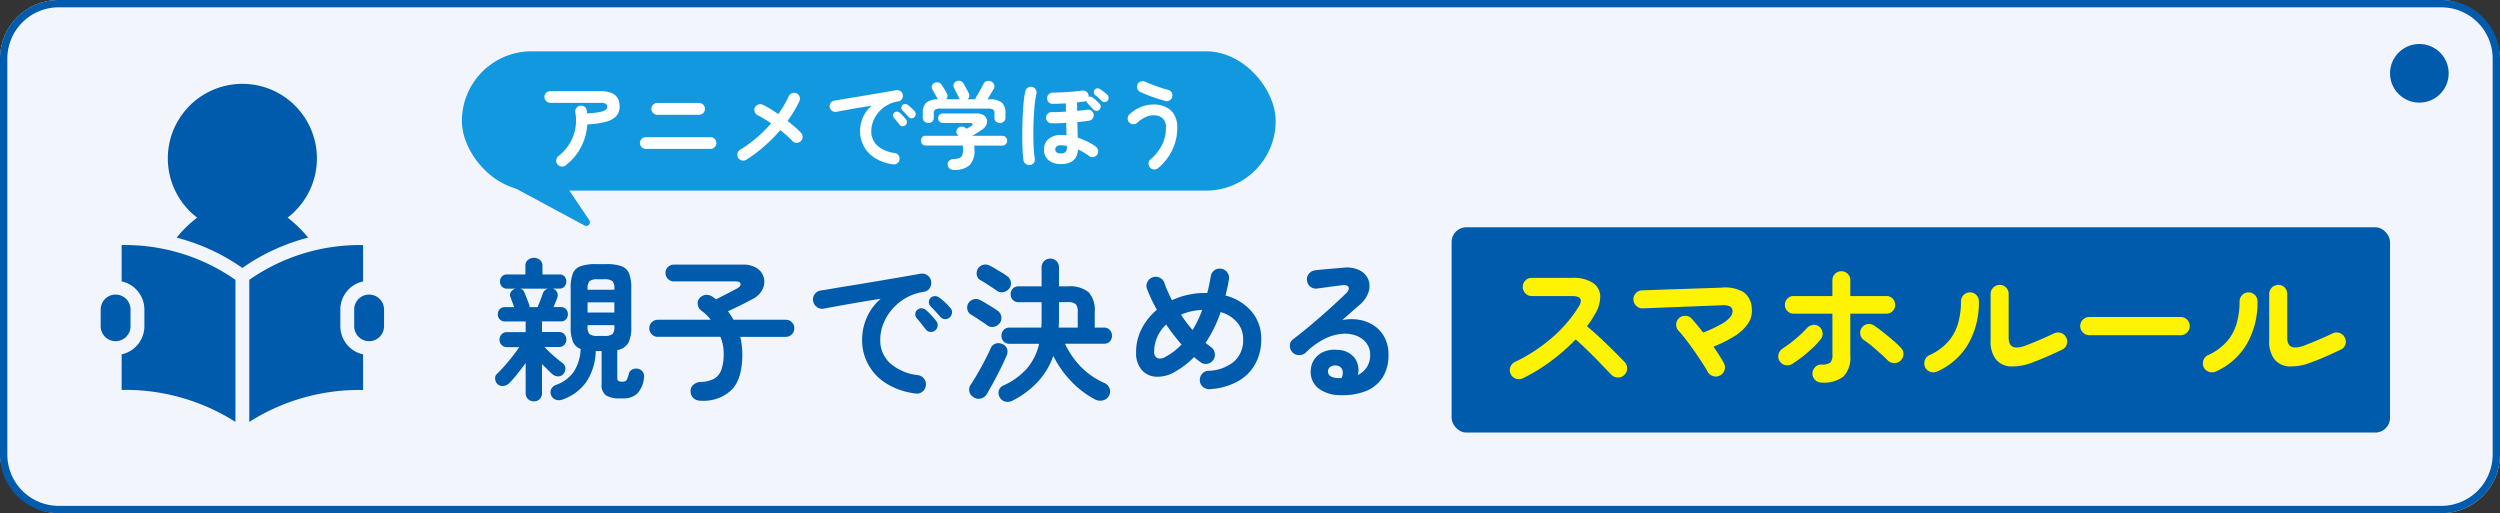
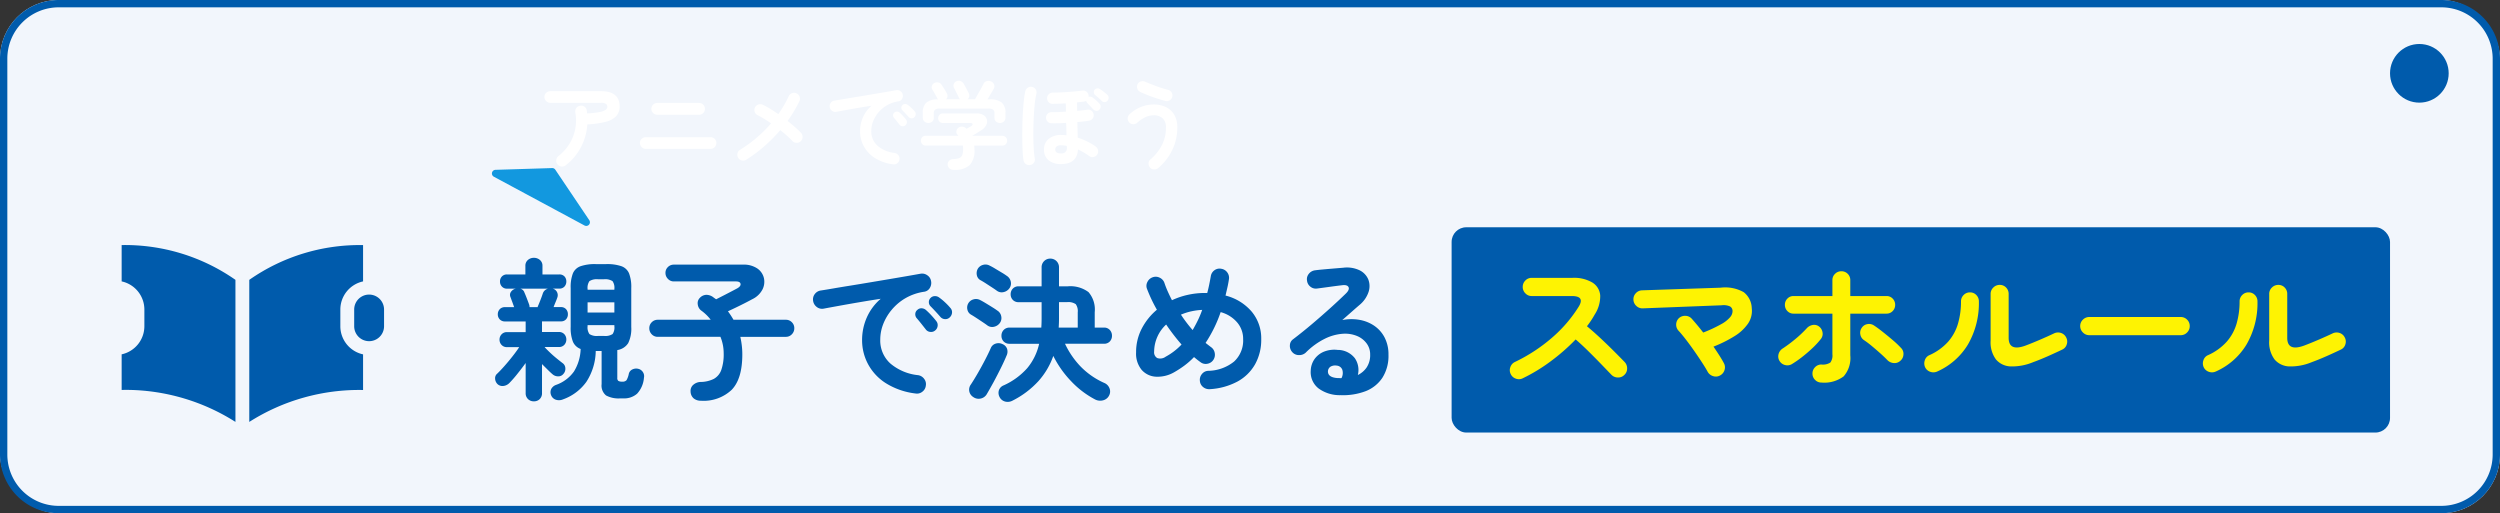
<svg xmlns="http://www.w3.org/2000/svg" width="341" height="70" viewBox="0 0 341 70">
  <rect x="0" y="0" width="341" height="70" fill="#333333" stroke="none" />
  <g transform="translate(-17 -5403)">
    <rect width="341" height="70" rx="8" transform="translate(17 5403)" fill="#f2f6fc" />
    <path d="M8,1A7.008,7.008,0,0,0,1,8V62a7.008,7.008,0,0,0,7,7H333a7.008,7.008,0,0,0,7-7V8a7.008,7.008,0,0,0-7-7H8M8,0H333a8,8,0,0,1,8,8V62a8,8,0,0,1-8,8H8a8,8,0,0,1-8-8V8A8,8,0,0,1,8,0Z" transform="translate(17 5403)" fill="#005bac" />
-     <rect width="111" height="19" rx="9.5" transform="translate(80 5410)" fill="#1298df" />
    <path d="M0,0,7.583,1.506,10.55,9.258Z" transform="translate(84.6 5426.664) rotate(-13)" fill="#1298df" />
    <path d="M0-.5a.5.5,0,0,1,.1.01L7.68,1.015a.5.5,0,0,1,.37.312L11.017,9.08a.5.5,0,0,1-.8.555L-.33.376a.5.5,0,0,1-.119-.6A.5.5,0,0,1,0-.5ZM7.215,1.942,1.73.853l7.63,6.7Z" transform="translate(84.6 5426.664) rotate(-13)" fill="#1298df" />
    <path d="M4.16.546a.758.758,0,0,1-.585.169.778.778,0,0,1-.533-.3.768.768,0,0,1-.169-.592.783.783,0,0,1,.3-.539A6.284,6.284,0,0,0,4.641-2.333a6.092,6.092,0,0,0,.813-2.035,6.055,6.055,0,0,0,.02-2.288.814.814,0,0,1,.13-.6.728.728,0,0,1,.507-.319.772.772,0,0,1,.6.117.736.736,0,0,1,.319.52.916.916,0,0,1,.033.2q.007.1.019.208a11.215,11.215,0,0,0,1.761-.2,1.967,1.967,0,0,0,.793-.312.488.488,0,0,0,.2-.357.534.534,0,0,0-.169-.423,1.19,1.19,0,0,0-.728-.149H2.067A.785.785,0,0,1,1.5-8.216a.753.753,0,0,1-.24-.559A.747.747,0,0,1,1.5-9.34a.8.8,0,0,1,.565-.227H8.944q2.574,0,2.574,2.093a1.9,1.9,0,0,1-.448,1.293,2.867,2.867,0,0,1-1.417.786,12.277,12.277,0,0,1-2.542.364A7.736,7.736,0,0,1,6.227-1.9,7.485,7.485,0,0,1,4.16.546ZM15.093-1.69a.774.774,0,0,1-.566-.24.774.774,0,0,1-.241-.566.747.747,0,0,1,.241-.565.8.8,0,0,1,.566-.227h8.814a.79.79,0,0,1,.572.227.757.757,0,0,1,.234.565.785.785,0,0,1-.234.566.768.768,0,0,1-.572.24Zm1.56-4.654a.774.774,0,0,1-.566-.241.774.774,0,0,1-.24-.565.768.768,0,0,1,.24-.572.785.785,0,0,1,.566-.234h5.694a.778.778,0,0,1,.572.234.778.778,0,0,1,.234.572.785.785,0,0,1-.234.565.767.767,0,0,1-.572.241ZM28.8-.221a.747.747,0,0,1-.6.111.779.779,0,0,1-.507-.357.816.816,0,0,1-.1-.611.734.734,0,0,1,.358-.494A17.553,17.553,0,0,0,30.225-3.23a18.355,18.355,0,0,0,1.95-1.943q-.481-.338-.942-.617t-.878-.488a.772.772,0,0,1-.41-.455.769.769,0,0,1,.033-.611.748.748,0,0,1,.462-.4.8.8,0,0,1,.617.039,10.542,10.542,0,0,1,1.007.553q.54.332,1.1.721.416-.6.773-1.209t.644-1.235a.8.8,0,0,1,.455-.416.751.751,0,0,1,.611.026.748.748,0,0,1,.416.448.765.765,0,0,1-.026.618,17.13,17.13,0,0,1-1.612,2.691q.546.442,1.027.858a10.2,10.2,0,0,1,.806.767.815.815,0,0,1,.215.578.773.773,0,0,1-.253.566.776.776,0,0,1-.585.221.759.759,0,0,1-.559-.26q-.325-.338-.741-.715t-.91-.754A21.492,21.492,0,0,1,31.258-2.06,19.057,19.057,0,0,1,28.8-.221ZM48.828.416a6.067,6.067,0,0,1-2.535-.891A4.329,4.329,0,0,1,44.8-2.093a4.271,4.271,0,0,1-.487-1.976,4.716,4.716,0,0,1,.4-1.944,4.443,4.443,0,0,1,1.17-1.566q-.78.117-1.664.266t-1.71.3q-.825.15-1.449.267a.723.723,0,0,1-.579-.143.781.781,0,0,1-.306-.507.736.736,0,0,1,.137-.578.765.765,0,0,1,.514-.306q.416-.065,1.066-.175T43.355-8.7q.806-.13,1.651-.273l1.658-.28q.812-.136,1.488-.253t1.1-.195a.745.745,0,0,1,.566.13.714.714,0,0,1,.318.481.791.791,0,0,1-.1.585.653.653,0,0,1-.474.325,4.451,4.451,0,0,0-1.6.553,4.384,4.384,0,0,0-1.164.988,4.3,4.3,0,0,0-.715,1.222,3.6,3.6,0,0,0-.24,1.267,2.608,2.608,0,0,0,.858,2.035,4.3,4.3,0,0,0,2.34.982.773.773,0,0,1,.507.312.721.721,0,0,1,.143.572.734.734,0,0,1-.3.52A.721.721,0,0,1,48.828.416ZM50.479-4.9a.52.52,0,0,1-.41.117.526.526,0,0,1-.383-.221l-.364-.462q-.221-.279-.4-.487a.5.5,0,0,1-.111-.345.457.457,0,0,1,.176-.344.489.489,0,0,1,.357-.137.592.592,0,0,1,.37.149,5.96,5.96,0,0,1,.449.442q.254.273.423.494a.529.529,0,0,1,.111.416A.56.56,0,0,1,50.479-4.9Zm1.248-1.118a.515.515,0,0,1-.409.156.54.54,0,0,1-.4-.2q-.156-.182-.4-.442t-.435-.455a.48.48,0,0,1-.137-.338.476.476,0,0,1,.149-.364.5.5,0,0,1,.351-.15.572.572,0,0,1,.377.123,4.388,4.388,0,0,1,.481.4,4.987,4.987,0,0,1,.455.475.519.519,0,0,1,.143.4A.593.593,0,0,1,51.727-6.019ZM57.109,1.17a.862.862,0,0,1-.611-.2.768.768,0,0,1-.234-.52.661.661,0,0,1,.208-.533A.866.866,0,0,1,57.057-.3a2.5,2.5,0,0,0,.793-.143.708.708,0,0,0,.4-.409,2.349,2.349,0,0,0,.117-.838,2.473,2.473,0,0,0-.039-.455H53.274a.622.622,0,0,1-.487-.2.675.675,0,0,1-.175-.468.691.691,0,0,1,.169-.468.543.543,0,0,1,.429-.195h4.524q-.039-.039-.072-.078T57.59-3.64a.558.558,0,0,1-.137-.481.7.7,0,0,1,.254-.442.715.715,0,0,1,.52-.162.8.8,0,0,1,.481.176q.026.026.065.058t.065.058l.364-.208.273-.156q.221-.143.182-.286t-.3-.143H55.6a.591.591,0,0,1-.462-.195.659.659,0,0,1-.175-.455.659.659,0,0,1,.175-.455.591.591,0,0,1,.462-.195h4.641a1.6,1.6,0,0,1,.917.234,1.068,1.068,0,0,1,.449.585,1.042,1.042,0,0,1-.072.741,1.715,1.715,0,0,1-.644.7q-.338.221-.65.416t-.637.377h4.056a.694.694,0,0,1,.533.195.662.662,0,0,1,.182.468.675.675,0,0,1-.175.468.622.622,0,0,1-.487.2H59.878a3.682,3.682,0,0,1,.039.52A2.888,2.888,0,0,1,59.248.539,3.047,3.047,0,0,1,57.109,1.17Zm-3.5-6.4a.747.747,0,0,1-.52-.2.679.679,0,0,1-.221-.527v-.6a1.889,1.889,0,0,1,.468-1.436,2.4,2.4,0,0,1,1.612-.449l-.071-.1a.726.726,0,0,1-.059-.1q-.052-.117-.182-.345l-.26-.455q-.13-.227-.2-.332a.6.6,0,0,1-.065-.5.632.632,0,0,1,.325-.4.752.752,0,0,1,.546-.078.718.718,0,0,1,.455.325q.143.208.364.559t.338.585a.728.728,0,0,1,.1.429.593.593,0,0,1-.2.39h1.911a1.185,1.185,0,0,1-.1-.111.454.454,0,0,1-.071-.137q-.052-.117-.188-.383t-.266-.533q-.13-.266-.195-.371a.63.63,0,0,1-.046-.507.656.656,0,0,1,.332-.39.707.707,0,0,1,.546-.065.771.771,0,0,1,.455.338q.091.143.227.4l.273.507q.136.253.215.41a.792.792,0,0,1,.071.455.575.575,0,0,1-.24.39h1.027q.156-.273.384-.676t.448-.8q.221-.4.325-.618a.66.66,0,0,1,.481-.39.886.886,0,0,1,.585.065.739.739,0,0,1,.383.416.658.658,0,0,1-.059.585q-.143.26-.383.656L61.7-8.45h.234a2.587,2.587,0,0,1,1.71.442,1.855,1.855,0,0,1,.5,1.456v.6a.679.679,0,0,1-.221.527.747.747,0,0,1-.52.2.811.811,0,0,1-.533-.182.635.635,0,0,1-.221-.52v-.6a.631.631,0,0,0-.182-.514,1.08,1.08,0,0,0-.663-.149H55.211a1.08,1.08,0,0,0-.663.149.631.631,0,0,0-.182.514v.6a.635.635,0,0,1-.221.52A.811.811,0,0,1,53.612-5.226ZM71.721.377A2.608,2.608,0,0,1,70.037-.13a1.789,1.789,0,0,1-.631-1.482,1.791,1.791,0,0,1,.631-1.443,2.605,2.605,0,0,1,1.736-.533,6.352,6.352,0,0,1,.7.039q-.013-.39-.02-.819t-.033-.871q-.6.039-1.137.052t-.878,0a.722.722,0,0,1-.533-.247.746.746,0,0,1-.195-.546.779.779,0,0,1,.254-.533.725.725,0,0,1,.539-.195q.325.013.832-.007T72.4-6.773q-.013-.3-.013-.585T72.371-7.9q-.481.026-.956.045t-.851.02a.7.7,0,0,1-.54-.234.752.752,0,0,1-.2-.559.74.74,0,0,1,.241-.527.76.76,0,0,1,.539-.214q.572,0,1.313-.039t1.463-.1q.721-.065,1.229-.13a.728.728,0,0,1,.565.13.734.734,0,0,1,.305.494.454.454,0,0,1,.013.111v.123a.545.545,0,0,1,.533.078,5.288,5.288,0,0,1,.487.39,4.209,4.209,0,0,1,.462.468.5.5,0,0,1,.156.4.643.643,0,0,1-.182.409.478.478,0,0,1-.4.156.56.56,0,0,1-.4-.182q-.169-.182-.41-.435T75.3-7.956a.568.568,0,0,1-.143-.3.862.862,0,0,1-.3.117q-.208.013-.449.045t-.5.059q0,.273.007.565t.007.592q.416-.039.773-.078t.6-.078a.728.728,0,0,1,.565.13.734.734,0,0,1,.306.494.676.676,0,0,1-.123.565.757.757,0,0,1-.5.306q-.286.052-.7.1t-.891.085q.013.585.026,1.131t.026,1a9.177,9.177,0,0,1,1.365.559A7.717,7.717,0,0,1,76.466-2a.78.78,0,0,1,.312.52.771.771,0,0,1-.13.585.8.8,0,0,1-.5.312.693.693,0,0,1-.578-.13,8.613,8.613,0,0,0-1.534-.9Q73.918.377,71.721.377Zm-4.2.13a.787.787,0,0,1-.585-.124.757.757,0,0,1-.325-.5,9.633,9.633,0,0,1-.117-1.15q-.039-.722-.052-1.625t.007-1.872q.02-.969.072-1.885t.136-1.677a10.18,10.18,0,0,1,.2-1.241.763.763,0,0,1,.351-.481.732.732,0,0,1,.585-.091.711.711,0,0,1,.481.344.75.75,0,0,1,.091.591,11.155,11.155,0,0,0-.234,1.489q-.091.9-.137,1.95t-.046,2.08q0,1.033.052,1.9a13.43,13.43,0,0,0,.143,1.4.716.716,0,0,1-.123.585A.749.749,0,0,1,67.522.507Zm9.75-8.736q-.169-.182-.429-.416t-.481-.4a.51.51,0,0,1-.156-.332.506.506,0,0,1,.1-.384.551.551,0,0,1,.345-.182.515.515,0,0,1,.37.091,4.961,4.961,0,0,1,.513.358q.292.227.5.422a.525.525,0,0,1,.182.4.646.646,0,0,1-.143.41.537.537,0,0,1-.383.188A.534.534,0,0,1,77.272-8.229Zm-5.551,7.15a.7.7,0,0,0,.806-.78q0-.039-.007-.1t-.007-.143a4.167,4.167,0,0,0-.793-.078.889.889,0,0,0-.6.163.526.526,0,0,0-.182.409.476.476,0,0,0,.175.39A.974.974,0,0,0,71.721-1.079ZM84.994.91a.843.843,0,0,1-.579.2.731.731,0,0,1-.552-.254.834.834,0,0,1-.2-.572.685.685,0,0,1,.254-.533,6.6,6.6,0,0,0,1.579-1.976A5.193,5.193,0,0,0,86.034-4.6a1.606,1.606,0,0,0-.461-1.274,1.781,1.781,0,0,0-1.215-.4,2.7,2.7,0,0,0-1.138.266,4.271,4.271,0,0,0-1.111.76.775.775,0,0,1-.565.189A.763.763,0,0,1,81-5.33a.752.752,0,0,1-.182-.566.762.762,0,0,1,.26-.526,4.974,4.974,0,0,1,1.6-1.008,4.729,4.729,0,0,1,1.677-.319,3.814,3.814,0,0,1,1.651.344,2.643,2.643,0,0,1,1.15,1.04A3.345,3.345,0,0,1,87.581-4.6a6.922,6.922,0,0,1-.689,3.068A7.448,7.448,0,0,1,84.994.91Zm.962-9.139q-.572-.156-1.2-.358t-1.209-.436q-.585-.234-1.027-.442a.754.754,0,0,1-.39-.448.74.74,0,0,1,.039-.592.7.7,0,0,1,.461-.39.81.81,0,0,1,.6.052q.65.286,1.482.592t1.625.513a.735.735,0,0,1,.475.358.766.766,0,0,1,.084.591.735.735,0,0,1-.357.474A.766.766,0,0,1,85.956-8.229Z" transform="translate(90 5425)" fill="#fff" />
    <rect width="128" height="28" rx="2" transform="translate(215 5434)" fill="#005bac" />
    <path d="M9.807,1.47a1.387,1.387,0,0,1-.987.052A1.039,1.039,0,0,1,8.169.9,1.047,1.047,0,0,1,8.19.052,1.207,1.207,0,0,1,8.841-.5a5.047,5.047,0,0,0,2.447-1.827A6.177,6.177,0,0,0,12.2-5.4a1.816,1.816,0,0,1-1.06-1.008,5.232,5.232,0,0,1-.3-2v-5.292a5.219,5.219,0,0,1,.3-2.005,1.783,1.783,0,0,1,1.06-.987,6.029,6.029,0,0,1,2.058-.284h1.428a6.013,6.013,0,0,1,2.069.284,1.783,1.783,0,0,1,1.05.987,5.219,5.219,0,0,1,.3,2.005V-8.4a4.483,4.483,0,0,1-.42,2.205A2.141,2.141,0,0,1,17.2-5.25v3.8a.48.48,0,0,0,.137.4.945.945,0,0,0,.535.105.7.7,0,0,0,.588-.2,2.928,2.928,0,0,0,.315-.893.884.884,0,0,1,.472-.567,1.187,1.187,0,0,1,.83-.084,1.013,1.013,0,0,1,.6.42,1,1,0,0,1,.157.8A3.6,3.6,0,0,1,19.9.7a2.684,2.684,0,0,1-1.879.641h-.441a3.566,3.566,0,0,1-1.911-.4,1.728,1.728,0,0,1-.609-1.554V-5.124h-.8A7.955,7.955,0,0,1,12.978-.913,6.672,6.672,0,0,1,9.807,1.47Zm-3.99.273a1.111,1.111,0,0,1-.788-.3A1.081,1.081,0,0,1,4.7.609V-3.486q-.546.756-1.145,1.5A15.342,15.342,0,0,1,2.478-.756a1.362,1.362,0,0,1-.8.4A.985.985,0,0,1,.861-.609a1.1,1.1,0,0,1-.326-.725.8.8,0,0,1,.284-.7q.42-.4.987-1.039T2.919-4.41q.546-.693.9-1.239H2.163a.971.971,0,0,1-.746-.3,1.027,1.027,0,0,1-.283-.725A1.027,1.027,0,0,1,1.418-7.4a.971.971,0,0,1,.746-.3H4.7V-9.156H1.89a.939.939,0,0,1-.725-.283A.969.969,0,0,1,.9-10.122a1,1,0,0,1,.262-.7.939.939,0,0,1,.725-.283H3.129q-.126-.357-.273-.756t-.231-.63a.7.7,0,0,1,.053-.672,1.053,1.053,0,0,1,.578-.441.233.233,0,0,0,.073-.011.173.173,0,0,1,.053-.01H2.163a.912.912,0,0,1-.7-.284A.969.969,0,0,1,1.2-14.6a.959.959,0,0,1,.262-.693.931.931,0,0,1,.7-.273h2.5v-1.155a1.016,1.016,0,0,1,.346-.819,1.211,1.211,0,0,1,.809-.294,1.24,1.24,0,0,1,.829.294,1.016,1.016,0,0,1,.346.819v1.155H9.282a.923.923,0,0,1,.714.273.982.982,0,0,1,.252.693.992.992,0,0,1-.252.682.905.905,0,0,1-.714.284h-.9a.894.894,0,0,1,.588.462.935.935,0,0,1,.042.777q-.084.252-.231.6t-.273.683h.987a.905.905,0,0,1,.714.283,1.02,1.02,0,0,1,.252.7.992.992,0,0,1-.252.682.905.905,0,0,1-.714.283H6.93v1.449H9.219a.963.963,0,0,1,.756.3,1.049,1.049,0,0,1,.273.724,1.049,1.049,0,0,1-.273.725.963.963,0,0,1-.756.3H7.266a.126.126,0,0,1,.084.084q.273.294.693.693t.872.766q.452.368.809.641a.886.886,0,0,1,.389.693A1.026,1.026,0,0,1,9.849-2a.876.876,0,0,1-.714.336,1.145,1.145,0,0,1-.777-.294q-.273-.231-.651-.609L6.93-3.339V.609a1.1,1.1,0,0,1-.315.829A1.1,1.1,0,0,1,5.817,1.743ZM5.229-11.109H6.342a.234.234,0,0,1,.021-.105q.147-.336.357-.872t.315-.871a1.016,1.016,0,0,1,.294-.451,1.1,1.1,0,0,1,.42-.22h-3.8a.777.777,0,0,1,.588.546q.126.273.336.819t.315.84a1.565,1.565,0,0,1,.032.158A1.115,1.115,0,0,1,5.229-11.109Zm7.917.735H16.8V-11.76H13.146ZM14.6-7.182h.756a1.851,1.851,0,0,0,1.2-.252A1.584,1.584,0,0,0,16.8-8.505v-.147H13.146v.147A1.584,1.584,0,0,0,13.4-7.434,1.851,1.851,0,0,0,14.6-7.182Zm-1.449-6.3H16.8v-.1a1.584,1.584,0,0,0-.252-1.071,1.851,1.851,0,0,0-1.2-.252H14.6a1.851,1.851,0,0,0-1.2.252,1.584,1.584,0,0,0-.252,1.071ZM28.6,1.659a1.5,1.5,0,0,1-.976-.315A1.26,1.26,0,0,1,27.195.4a1.079,1.079,0,0,1,.41-.945A1.577,1.577,0,0,1,28.518-.9a4.19,4.19,0,0,0,1.848-.42,2.249,2.249,0,0,0,1.018-1.218A6.508,6.508,0,0,0,31.71-4.83a5.9,5.9,0,0,0-.441-2.226H22.722A1.1,1.1,0,0,1,21.9-7.4a1.15,1.15,0,0,1-.336-.829,1.114,1.114,0,0,1,.336-.819,1.114,1.114,0,0,1,.819-.336h7.224a6.186,6.186,0,0,0-1.3-1.26,1.219,1.219,0,0,1-.472-.861,1.012,1.012,0,0,1,.283-.861,1.264,1.264,0,0,1,.9-.42,1.591,1.591,0,0,1,.945.336q.105.084.2.147t.179.126q.5-.252,1.113-.567l1.113-.578q.5-.262.693-.367.483-.294.41-.609t-.619-.315H24.906a1.074,1.074,0,0,1-.8-.347,1.125,1.125,0,0,1-.336-.809,1.08,1.08,0,0,1,.336-.809,1.108,1.108,0,0,1,.8-.326h9.429a3.283,3.283,0,0,1,1.964.525,2.193,2.193,0,0,1,.9,1.313,2.315,2.315,0,0,1-.21,1.575,3.046,3.046,0,0,1-1.4,1.313q-.693.378-1.564.809t-1.733.829a11.658,11.658,0,0,1,.756,1.155h7.14a1.114,1.114,0,0,1,.819.336,1.114,1.114,0,0,1,.336.819,1.15,1.15,0,0,1-.336.829,1.1,1.1,0,0,1-.819.346H33.978a11,11,0,0,1,.2,1.155,10.332,10.332,0,0,1,.074,1.239q0,3.318-1.438,4.82A5.563,5.563,0,0,1,28.6,1.659ZM57.876.672a9.8,9.8,0,0,1-4.1-1.439,6.993,6.993,0,0,1-2.4-2.615,6.9,6.9,0,0,1-.787-3.192,7.619,7.619,0,0,1,.651-3.14,7.177,7.177,0,0,1,1.89-2.53q-1.26.189-2.688.431t-2.762.483q-1.333.242-2.341.431a1.168,1.168,0,0,1-.935-.231,1.262,1.262,0,0,1-.493-.819,1.19,1.19,0,0,1,.221-.934,1.236,1.236,0,0,1,.829-.494q.672-.1,1.722-.283t2.352-.389q1.3-.21,2.667-.441l2.678-.451q1.313-.221,2.4-.41t1.785-.315a1.2,1.2,0,0,1,.913.21,1.153,1.153,0,0,1,.515.777,1.277,1.277,0,0,1-.158.945,1.055,1.055,0,0,1-.767.525,7.19,7.19,0,0,0-2.583.893,7.082,7.082,0,0,0-1.879,1.6,6.94,6.94,0,0,0-1.155,1.974A5.822,5.822,0,0,0,53.067-6.7a4.214,4.214,0,0,0,1.386,3.287,6.939,6.939,0,0,0,3.78,1.586,1.248,1.248,0,0,1,.819.5,1.164,1.164,0,0,1,.231.924,1.185,1.185,0,0,1-.483.84A1.164,1.164,0,0,1,57.876.672Zm2.667-8.589a.841.841,0,0,1-.661.189.85.85,0,0,1-.619-.357l-.588-.746q-.357-.451-.651-.787a.807.807,0,0,1-.179-.556.739.739,0,0,1,.284-.557.79.79,0,0,1,.577-.22.957.957,0,0,1,.6.241,9.628,9.628,0,0,1,.724.714q.409.441.682.8a.855.855,0,0,1,.179.672A.9.9,0,0,1,60.543-7.917Zm2.016-1.806a.833.833,0,0,1-.661.252.873.873,0,0,1-.64-.315q-.252-.294-.64-.714t-.7-.735a.775.775,0,0,1-.221-.546.77.77,0,0,1,.242-.588.809.809,0,0,1,.567-.241.925.925,0,0,1,.609.2,7.089,7.089,0,0,1,.777.641,8.057,8.057,0,0,1,.735.767.839.839,0,0,1,.231.641A.958.958,0,0,1,62.559-9.723ZM71.127,1.638a1.4,1.4,0,0,1-.976.147,1.182,1.182,0,0,1-.809-.63,1.2,1.2,0,0,1-.094-.913,1.1,1.1,0,0,1,.661-.682,9.523,9.523,0,0,0,3.213-2.352,7.839,7.839,0,0,0,1.617-3.318H70.707a1.073,1.073,0,0,1-.809-.315,1.075,1.075,0,0,1-.3-.777,1.111,1.111,0,0,1,.3-.787,1.055,1.055,0,0,1,.809-.326h4.326q.021-.294.031-.6t.011-.641v-2.226H71.946a1.039,1.039,0,0,1-.8-.315,1.069,1.069,0,0,1-.294-.756,1.1,1.1,0,0,1,.294-.777,1.039,1.039,0,0,1,.8-.315h3.129v-2.562a1.173,1.173,0,0,1,.346-.882,1.15,1.15,0,0,1,.829-.336,1.175,1.175,0,0,1,.851.336,1.173,1.173,0,0,1,.347.882v2.562h1.176a4.141,4.141,0,0,1,2.846.787,3.627,3.627,0,0,1,.85,2.741v2.1h1.26a1.022,1.022,0,0,1,.8.326,1.133,1.133,0,0,1,.294.787,1.1,1.1,0,0,1-.294.777,1.039,1.039,0,0,1-.8.315H78.267a11.6,11.6,0,0,0,2.09,3.066A10.424,10.424,0,0,0,83.6-.777a1.3,1.3,0,0,1,.746.767,1.161,1.161,0,0,1-.074.977,1.241,1.241,0,0,1-.829.64,1.5,1.5,0,0,1-1.061-.115,12.437,12.437,0,0,1-3.286-2.5,13.91,13.91,0,0,1-2.425-3.444,10.22,10.22,0,0,1-2.027,3.434A12.259,12.259,0,0,1,71.127,1.638Zm-5.376-.483a1.2,1.2,0,0,1-.546-.8,1.19,1.19,0,0,1,.231-.924q.441-.672.955-1.564t.987-1.806q.473-.914.767-1.586a1.043,1.043,0,0,1,.651-.6,1.213,1.213,0,0,1,.924.052,1.109,1.109,0,0,1,.641.641,1.251,1.251,0,0,1-.074.956q-.294.714-.767,1.67T68.534-.9Q68.019.042,67.6.756a1.263,1.263,0,0,1-.808.6A1.25,1.25,0,0,1,65.751,1.155ZM67.683-8.61q-.252-.189-.661-.462t-.84-.556q-.431-.284-.725-.451a1.022,1.022,0,0,1-.5-.672,1.167,1.167,0,0,1,.1-.84,1.167,1.167,0,0,1,.7-.567,1.213,1.213,0,0,1,.934.084q.294.147.746.42t.892.546q.441.273.693.462a1.157,1.157,0,0,1,.546.777,1.142,1.142,0,0,1-.189.924,1.32,1.32,0,0,1-.787.515A1.093,1.093,0,0,1,67.683-8.61Zm1.3-4.725q-.252-.189-.672-.462l-.84-.546q-.42-.273-.735-.441a.986.986,0,0,1-.493-.672,1.277,1.277,0,0,1,.116-.861,1.185,1.185,0,0,1,.7-.546,1.157,1.157,0,0,1,.914.084,8.422,8.422,0,0,1,.766.42q.452.273.893.535a8.112,8.112,0,0,1,.693.451,1.226,1.226,0,0,1,.546.787,1.123,1.123,0,0,1-.189.913,1.32,1.32,0,0,1-.788.515A1.093,1.093,0,0,1,68.985-13.335Zm8.421,5.019h2.6V-10.4a1.622,1.622,0,0,0-.273-1.113,1.791,1.791,0,0,0-1.2-.273H77.448v2.226q0,.315-.011.63T77.406-8.316Zm20.6,8.4a1.293,1.293,0,0,1-.913-.3,1.188,1.188,0,0,1-.43-.85A1.23,1.23,0,0,1,96.957-2a1.139,1.139,0,0,1,.861-.42,5.754,5.754,0,0,0,3.517-1.271,3.9,3.9,0,0,0,1.229-3.056,3.438,3.438,0,0,0-.819-2.279,4.5,4.5,0,0,0-2.247-1.4,18.322,18.322,0,0,1-2.058,4.2l.378.294q.189.147.357.273a1.217,1.217,0,0,1,.515.808,1.254,1.254,0,0,1-.2.955,1.218,1.218,0,0,1-.809.514,1.149,1.149,0,0,1-.934-.22q-.441-.315-.882-.693A10.538,10.538,0,0,1,94.6-3.171a13.532,13.532,0,0,1-1.407.924,4.538,4.538,0,0,1-2.509.63,2.778,2.778,0,0,1-1.964-.935,3.466,3.466,0,0,1-.756-2.383A6.919,6.919,0,0,1,88.746-8.2,8.355,8.355,0,0,1,90.8-10.752a20.443,20.443,0,0,1-1.344-2.835,1.117,1.117,0,0,1,.052-.955,1.253,1.253,0,0,1,.725-.641,1.2,1.2,0,0,1,.955.063,1.214,1.214,0,0,1,.641.714q.189.567.451,1.155t.577,1.2a10.32,10.32,0,0,1,2.174-.735,10.76,10.76,0,0,1,2.321-.252h.315q.147-.546.263-1.113t.22-1.155a1.223,1.223,0,0,1,.5-.83,1.157,1.157,0,0,1,.945-.2,1.211,1.211,0,0,1,.809.5,1.221,1.221,0,0,1,.22.945q-.084.567-.21,1.113l-.252,1.092a6.9,6.9,0,0,1,3.57,2.194,5.671,5.671,0,0,1,1.3,3.748,6.838,6.838,0,0,1-.84,3.434,6.122,6.122,0,0,1-2.4,2.352A9.129,9.129,0,0,1,98.007.084ZM92-4.347a8.659,8.659,0,0,0,2.163-1.659,28.273,28.273,0,0,1-2.1-2.73,5.1,5.1,0,0,0-1.638,3.7.891.891,0,0,0,.42.872A1.249,1.249,0,0,0,92-4.347ZM95.676-7.98q.357-.609.693-1.292a13.234,13.234,0,0,0,.609-1.459,8.83,8.83,0,0,0-1.543.21,7.872,7.872,0,0,0-1.354.441A18.868,18.868,0,0,0,95.676-7.98ZM115.857.9a4.874,4.874,0,0,1-3.013-.924,2.818,2.818,0,0,1-1.061-2.415,2.912,2.912,0,0,1,.515-1.575,2.935,2.935,0,0,1,1.291-1.018,3.772,3.772,0,0,1,1.869-.241,2.961,2.961,0,0,1,2.352,1.144,2.852,2.852,0,0,1,.4,2.279,3.089,3.089,0,0,0,1.207-1.039,3.055,3.055,0,0,0,.473-1.775,2.487,2.487,0,0,0-.473-1.48,3.081,3.081,0,0,0-1.323-1.029,4.288,4.288,0,0,0-1.964-.3,6.578,6.578,0,0,0-2.394.662,9.871,9.871,0,0,0-2.625,1.9,1.286,1.286,0,0,1-.945.346A1.187,1.187,0,0,1,109.242-5a1.252,1.252,0,0,1-.3-.914,1.033,1.033,0,0,1,.43-.808q1.3-.987,2.6-2.089t2.488-2.174q1.187-1.071,2.09-1.953.567-.546.389-.9t-.914-.252q-.714.084-1.627.21t-1.712.231a1.164,1.164,0,0,1-.924-.231,1.185,1.185,0,0,1-.483-.84,1.134,1.134,0,0,1,.231-.913,1.275,1.275,0,0,1,.84-.494q.462-.063,1.165-.126t1.449-.126l1.271-.105a4.022,4.022,0,0,1,2.226.357,2.446,2.446,0,0,1,1.176,1.249,2.51,2.51,0,0,1,.031,1.712,3.892,3.892,0,0,1-1.207,1.743q-.42.357-1.061.924t-1.312,1.155a6.377,6.377,0,0,1,2.331-.031,5.123,5.123,0,0,1,2.026.809,4.375,4.375,0,0,1,1.418,1.607,4.959,4.959,0,0,1,.525,2.341,5.548,5.548,0,0,1-.84,3.16,4.839,4.839,0,0,1-2.31,1.827A8.67,8.67,0,0,1,115.857.9Zm-.378-2.331h.126a1.472,1.472,0,0,1,.158.011.812.812,0,0,0,.221-.011,1.5,1.5,0,0,0,.1-1.155.888.888,0,0,0-.756-.546,1.256,1.256,0,0,0-.829.137.789.789,0,0,0-.368.641Q114.114-1.512,115.479-1.428Z" transform="translate(84 5456)" fill="#005bac" />
    <path d="M3.7-.4a1.155,1.155,0,0,1-.93.05,1.187,1.187,0,0,1-.71-.63,1.183,1.183,0,0,1-.05-.94,1.2,1.2,0,0,1,.61-.7A22.6,22.6,0,0,0,7.71-5.95a18.483,18.483,0,0,0,3.63-4.23q.88-1.44-.96-1.44H4.92a1.158,1.158,0,0,1-.86-.37,1.207,1.207,0,0,1-.36-.87,1.2,1.2,0,0,1,.36-.88,1.174,1.174,0,0,1,.86-.36h5.54a4.91,4.91,0,0,1,2.76.65,2.267,2.267,0,0,1,1.05,1.77,4.571,4.571,0,0,1-.75,2.58,12.285,12.285,0,0,1-1.06,1.6q.92.76,1.89,1.67t1.82,1.76q.85.85,1.43,1.45a1.234,1.234,0,0,1,.34.88,1.166,1.166,0,0,1-.38.88,1.163,1.163,0,0,1-.88.35,1.233,1.233,0,0,1-.88-.37L14.44-2.29q-.82-.85-1.74-1.76T10.92-5.7A27.229,27.229,0,0,1,7.53-2.73,23.35,23.35,0,0,1,3.7-.4ZM30.6-.78a1.153,1.153,0,0,1-.94.08,1.238,1.238,0,0,1-.74-.6q-.26-.48-.74-1.22T27.13-4.08q-.57-.82-1.14-1.56T24.98-6.86a1.2,1.2,0,0,1-.35-.88A1.21,1.21,0,0,1,25-8.6a1.23,1.23,0,0,1,.9-.32,1.168,1.168,0,0,1,.86.4q.34.38.74.86t.82,1.02A18.8,18.8,0,0,0,30.8-7.8a4.206,4.206,0,0,0,1.21-.96,1.281,1.281,0,0,0,.31-.82.723.723,0,0,0-.34-.62,2.112,2.112,0,0,0-1.14-.16l-10.76.42a1.185,1.185,0,0,1-.88-.33,1.181,1.181,0,0,1-.4-.85,1.179,1.179,0,0,1,.33-.89,1.2,1.2,0,0,1,.85-.39l10.72-.36a5.166,5.166,0,0,1,3.14.61,2.863,2.863,0,0,1,1.1,2.19,3.088,3.088,0,0,1-.51,2.1,6.117,6.117,0,0,1-1.84,1.71,17.171,17.171,0,0,1-2.87,1.43q.44.64.81,1.22t.61,1.04a1.183,1.183,0,0,1,.08.95A1.223,1.223,0,0,1,30.6-.78ZM44.44.18a1.174,1.174,0,0,1-.86-.36,1.174,1.174,0,0,1-.36-.86,1.2,1.2,0,0,1,.36-.88,1.174,1.174,0,0,1,.86-.36,1.872,1.872,0,0,0,1.22-.27,1.618,1.618,0,0,0,.28-1.13V-9.22h-5.3a1.125,1.125,0,0,1-.84-.35,1.175,1.175,0,0,1-.34-.85,1.175,1.175,0,0,1,.34-.85,1.125,1.125,0,0,1,.84-.35h5.3v-2.16a1.164,1.164,0,0,1,.36-.87,1.191,1.191,0,0,1,.86-.35,1.181,1.181,0,0,1,.87.35,1.181,1.181,0,0,1,.35.87v2.16h4.94a1.125,1.125,0,0,1,.84.35,1.175,1.175,0,0,1,.34.85,1.175,1.175,0,0,1-.34.85,1.125,1.125,0,0,1-.84.35H48.38v5.68a3.793,3.793,0,0,1-.91,2.88A4.414,4.414,0,0,1,44.44.18ZM40.42-2.34a1.191,1.191,0,0,1-.94.13,1.2,1.2,0,0,1-.76-.57,1.174,1.174,0,0,1-.12-.94,1.315,1.315,0,0,1,.58-.76,19.409,19.409,0,0,0,1.69-1.26A15.658,15.658,0,0,0,42.42-7.2a1.426,1.426,0,0,1,.81-.47,1.1,1.1,0,0,1,.87.19,1.239,1.239,0,0,1,.49.8,1.111,1.111,0,0,1-.21.9A11.453,11.453,0,0,1,43.2-4.5q-.68.64-1.4,1.2A14.542,14.542,0,0,1,40.42-2.34ZM55.2-2.78a1.148,1.148,0,0,1-.89.3,1.341,1.341,0,0,1-.87-.4q-.38-.4-.95-.91t-1.16-1a12.966,12.966,0,0,0-1.07-.81,1.145,1.145,0,0,1-.51-.78,1.153,1.153,0,0,1,.19-.9,1.139,1.139,0,0,1,.77-.51,1.2,1.2,0,0,1,.91.19q.52.34,1.2.88t1.35,1.11A12.9,12.9,0,0,1,55.3-4.54a1.114,1.114,0,0,1,.33.89A1.184,1.184,0,0,1,55.2-2.78Zm18.12.18a7.45,7.45,0,0,1-3.04.58,2.74,2.74,0,0,1-2.03-.95,3.912,3.912,0,0,1-.73-2.57V-11.9a1.181,1.181,0,0,1,.37-.88,1.207,1.207,0,0,1,.87-.36,1.164,1.164,0,0,1,.87.36,1.215,1.215,0,0,1,.35.88v5.98q0,1.9,2.3,1.06.9-.34,1.97-.8t1.91-.86a1.245,1.245,0,0,1,.94-.07,1.186,1.186,0,0,1,.72.61,1.181,1.181,0,0,1,.09.94,1.119,1.119,0,0,1-.61.72q-.92.44-1.98.91T73.32-2.6ZM60.22-1.32a1.24,1.24,0,0,1-.94.03,1.187,1.187,0,0,1-.7-.63,1.265,1.265,0,0,1-.03-.95,1.117,1.117,0,0,1,.63-.69,7.552,7.552,0,0,0,2.56-1.85,6.509,6.509,0,0,0,1.34-2.48,10.769,10.769,0,0,0,.4-2.99,1.2,1.2,0,0,1,.36-.88,1.174,1.174,0,0,1,.86-.36,1.164,1.164,0,0,1,.87.36,1.215,1.215,0,0,1,.35.88A11.26,11.26,0,0,1,64.42-5,9.28,9.28,0,0,1,60.22-1.32ZM80.98-6.28a1.191,1.191,0,0,1-.87-.37,1.191,1.191,0,0,1-.37-.87,1.181,1.181,0,0,1,.37-.88,1.207,1.207,0,0,1,.87-.36H93.44a1.2,1.2,0,0,1,.88.36,1.2,1.2,0,0,1,.36.88,1.207,1.207,0,0,1-.36.87,1.181,1.181,0,0,1-.88.37ZM111.32-2.6a7.45,7.45,0,0,1-3.04.58,2.74,2.74,0,0,1-2.03-.95,3.912,3.912,0,0,1-.73-2.57V-11.9a1.181,1.181,0,0,1,.37-.88,1.207,1.207,0,0,1,.87-.36,1.164,1.164,0,0,1,.87.36,1.215,1.215,0,0,1,.35.88v5.98q0,1.9,2.3,1.06.9-.34,1.97-.8t1.91-.86a1.245,1.245,0,0,1,.94-.07,1.186,1.186,0,0,1,.72.61,1.181,1.181,0,0,1,.09.94,1.119,1.119,0,0,1-.61.72q-.92.44-1.98.91T111.32-2.6ZM98.22-1.32a1.24,1.24,0,0,1-.94.03,1.187,1.187,0,0,1-.7-.63,1.265,1.265,0,0,1-.03-.95,1.117,1.117,0,0,1,.63-.69,7.552,7.552,0,0,0,2.56-1.85,6.509,6.509,0,0,0,1.34-2.48,10.769,10.769,0,0,0,.4-2.99,1.2,1.2,0,0,1,.36-.88,1.174,1.174,0,0,1,.86-.36,1.164,1.164,0,0,1,.87.36,1.215,1.215,0,0,1,.35.88A11.26,11.26,0,0,1,102.42-5,9.28,9.28,0,0,1,98.22-1.32Z" transform="translate(221 5455)" fill="#fef302" />
    <g transform="translate(30.731 5414.45)">
-       <path d="M4.074,72.873V70.591a2.037,2.037,0,0,0-4.074,0v2.282a2.037,2.037,0,1,0,4.074,0" transform="translate(0 -39.823)" fill="#005bac" />
      <path d="M6.83,52.43v4.956a3.928,3.928,0,0,1,3.1,3.833V63.5a3.929,3.929,0,0,1-3.1,3.835v4.857c.2-.006.42-.01.664-.01a27.978,27.978,0,0,1,14.857,4.369V57.174A26.292,26.292,0,0,0,6.83,52.43" transform="translate(-3.968 -30.453)" fill="#005bac" />
-       <path d="M38.195,18.235a10.167,10.167,0,1,0-12.339,0,16.46,16.46,0,0,0-2.8,2.729,27.483,27.483,0,0,1,8.97,4.133,27.476,27.476,0,0,1,8.969-4.134,16.455,16.455,0,0,0-2.8-2.729" transform="translate(-12.698)" fill="#005bac" />
      <path d="M82.511,70.591v2.282a2.037,2.037,0,1,0,4.074,0V70.591a2.037,2.037,0,0,0-4.074,0" transform="translate(-47.931 -39.823)" fill="#005bac" />
      <path d="M60.791,63.5V61.222a3.929,3.929,0,0,1,3.1-3.834V52.434A26.268,26.268,0,0,0,48.37,57.176V76.554A27.933,27.933,0,0,1,63.891,72.2V67.339a3.93,3.93,0,0,1-3.1-3.835" transform="translate(-28.099 -30.454)" fill="#005bac" />
    </g>
    <circle cx="4" cy="4" r="4" transform="translate(343 5409)" fill="#005bac" />
  </g>
</svg>